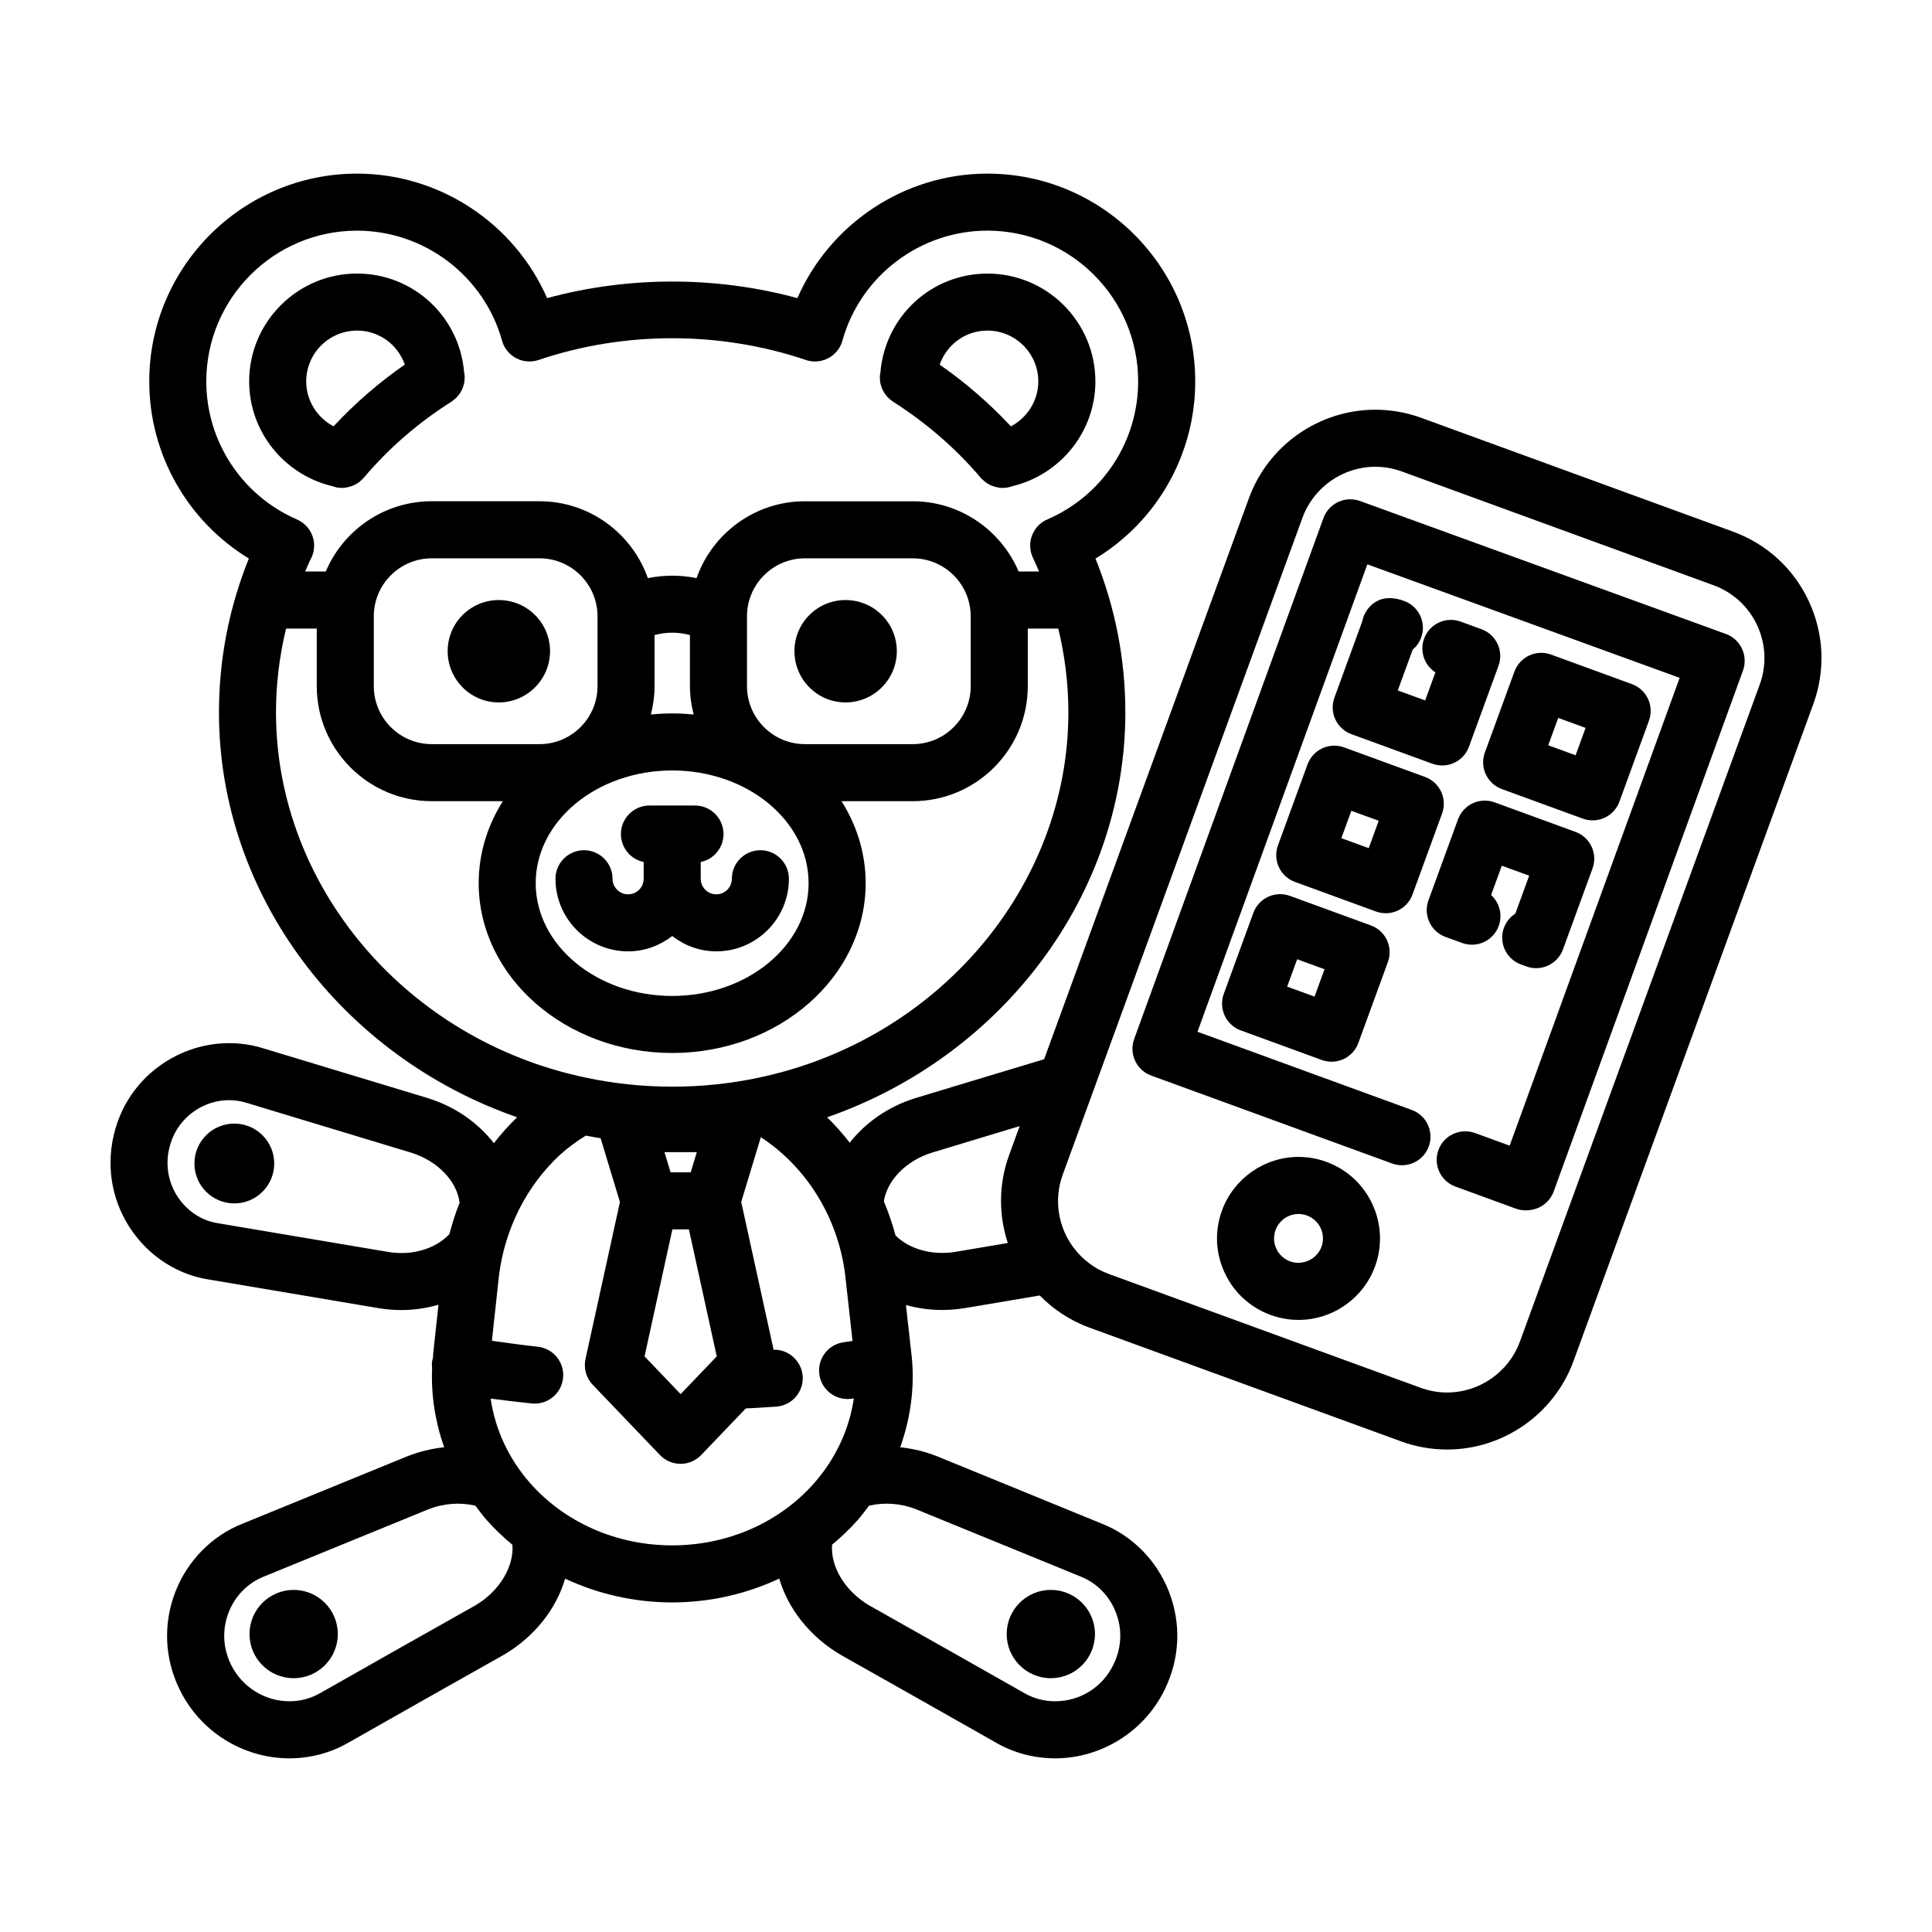
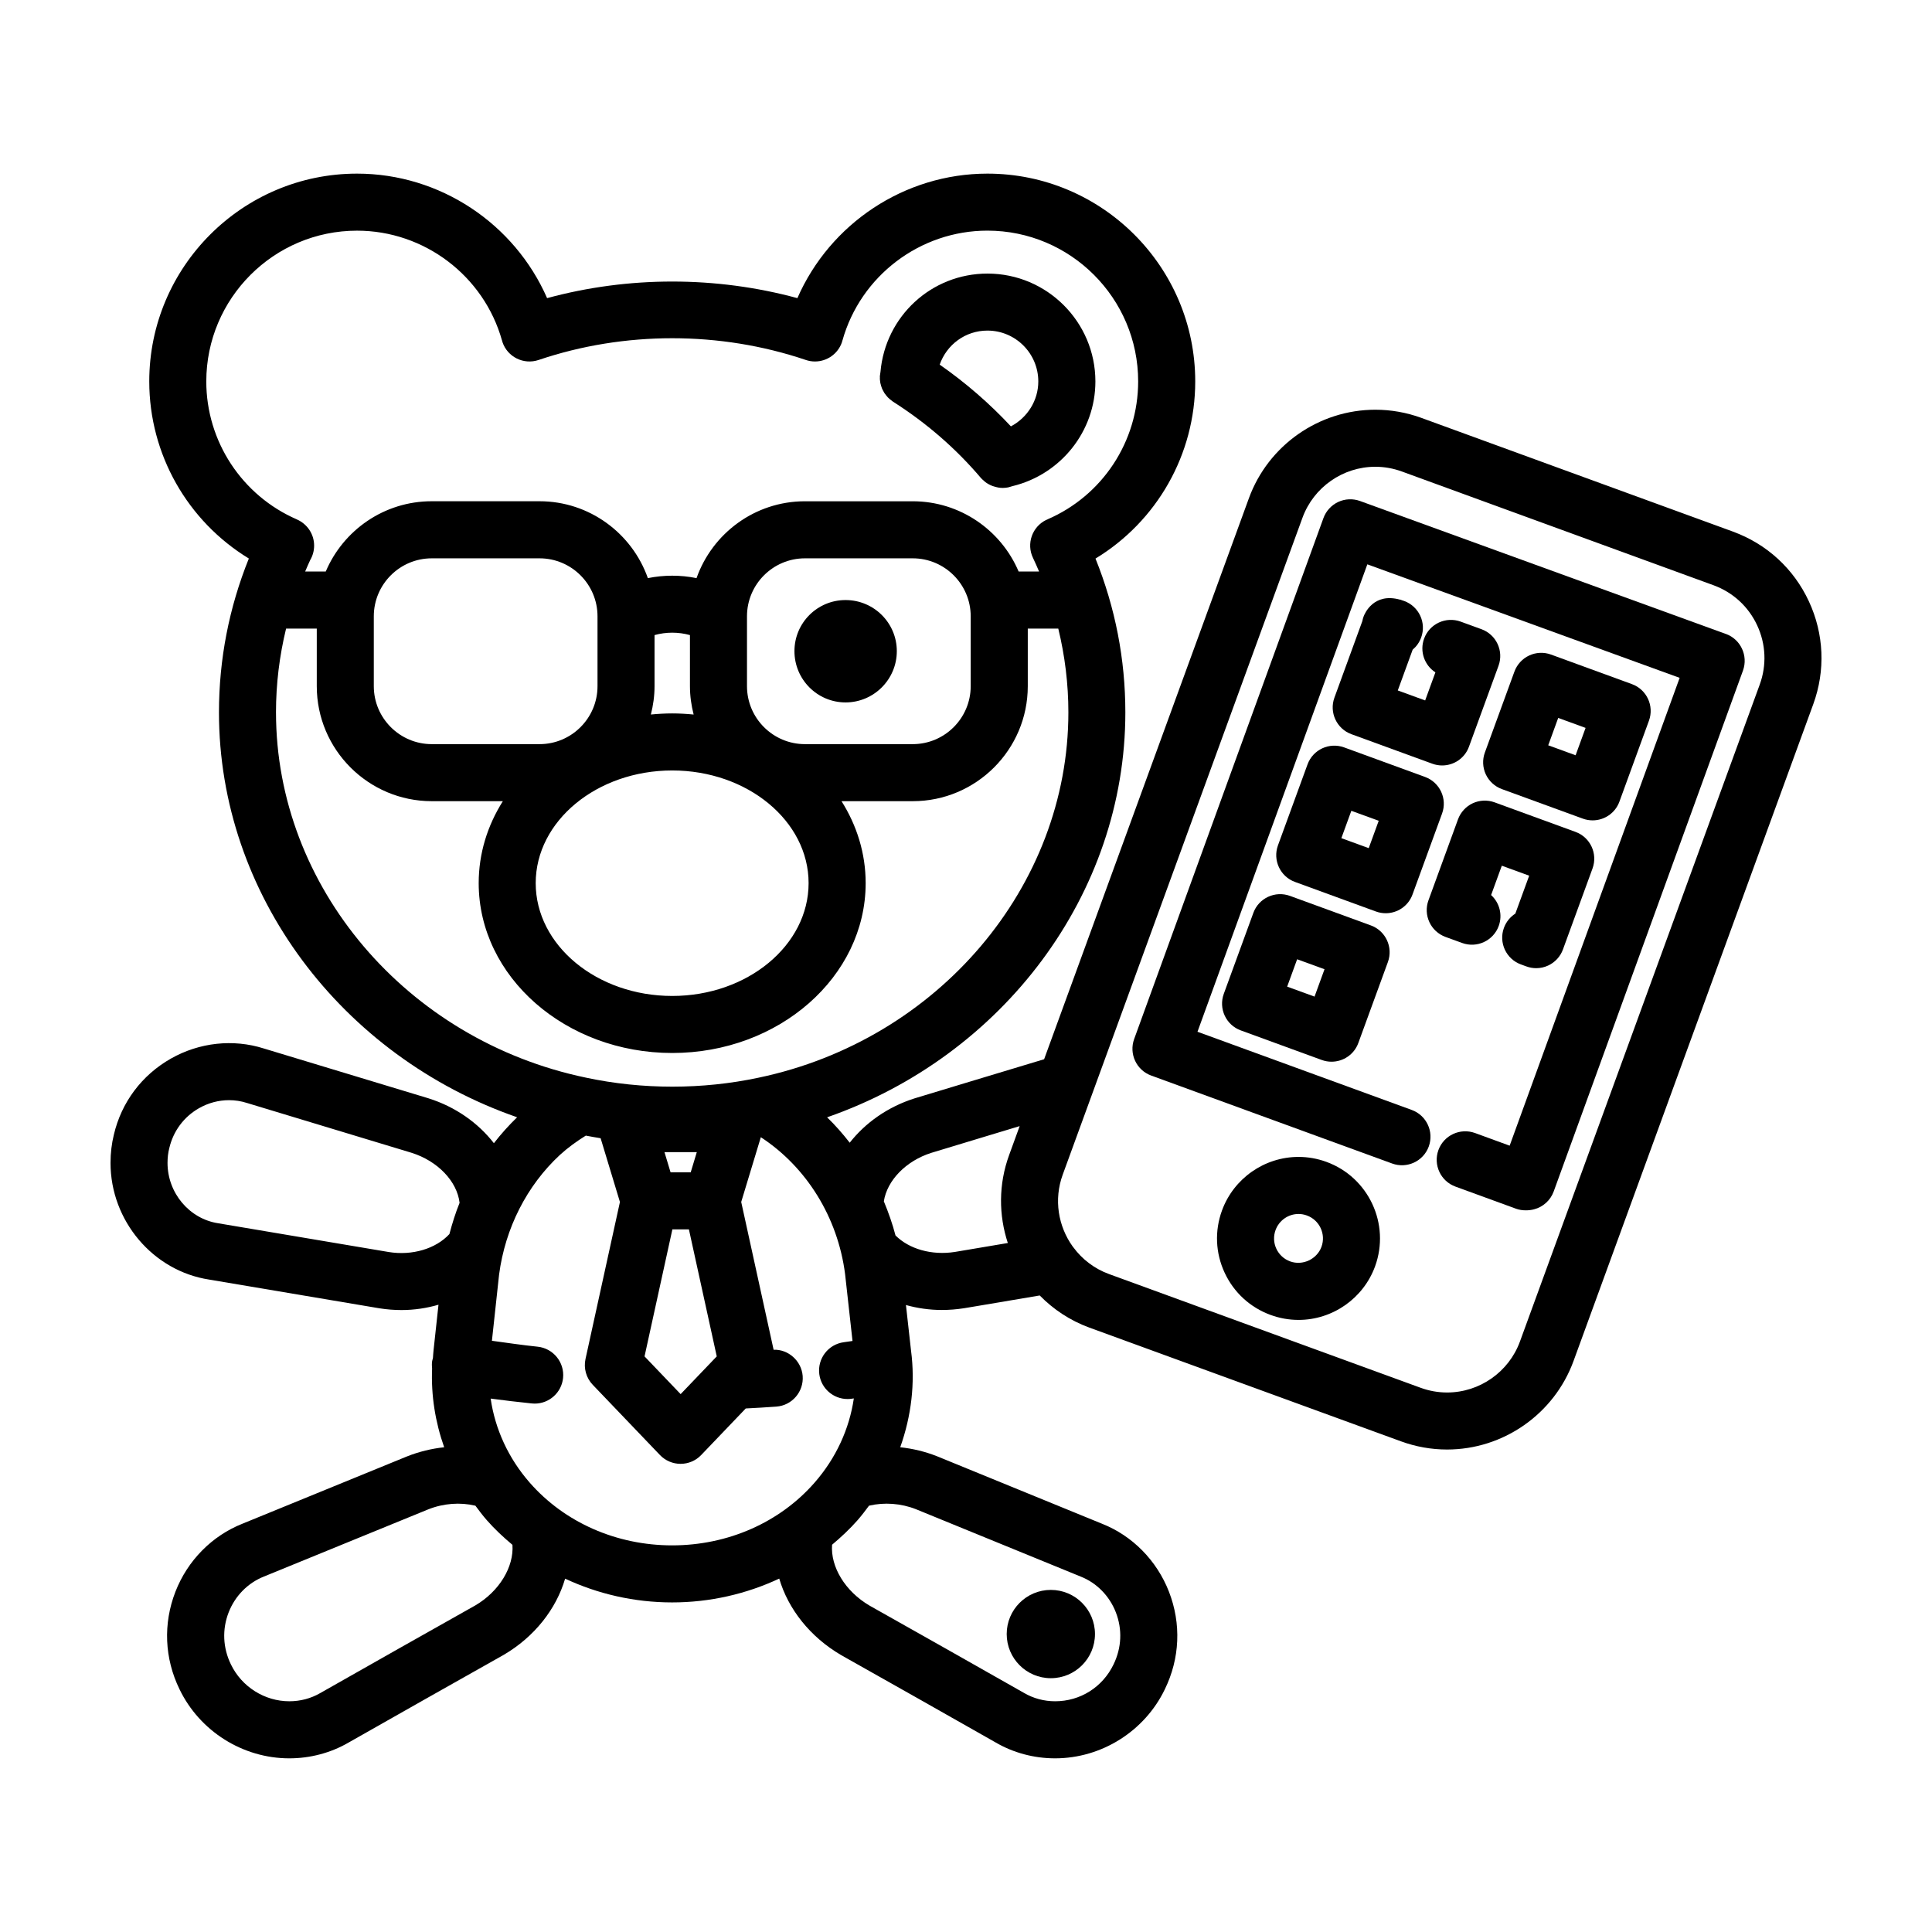
<svg xmlns="http://www.w3.org/2000/svg" fill="#000000" width="800px" height="800px" version="1.1" viewBox="144 144 512 512">
  <g>
    <path d="m377.21 244.8c0.02 0.227 0.039 0.449 0.086 0.672 0.047 0.246 0.121 0.488 0.191 0.734 0.066 0.227 0.133 0.453 0.223 0.676 0.09 0.23 0.211 0.449 0.328 0.672 0.109 0.207 0.211 0.414 0.336 0.609 0.137 0.211 0.293 0.402 0.453 0.598 0.152 0.188 0.297 0.371 0.465 0.551 0.16 0.168 0.344 0.316 0.52 0.473 0.207 0.176 0.414 0.348 0.637 0.5 0.07 0.051 0.133 0.109 0.207 0.16 8.82 5.606 16.66 12.402 23.281 20.207 0.246 0.293 0.535 0.523 0.816 0.766 0.098 0.082 0.172 0.176 0.266 0.25 0.598 0.473 1.254 0.832 1.941 1.098 0.145 0.059 0.297 0.102 0.449 0.145 0.734 0.23 1.484 0.395 2.258 0.395 0.012 0 0.016 0.004 0.023 0.004h0.012 0.004c0.004 0 0.012-0.004 0.02-0.004 0.473 0 0.957-0.047 1.438-0.141 0.332-0.066 0.629-0.203 0.957-0.277 0.07-0.023 0.141-0.035 0.207-0.059 12.781-3.09 21.965-14.52 21.965-27.738 0-15.766-12.828-28.59-28.59-28.59-14.895 0-27.074 11.355-28.363 26.031-0.051 0.25-0.086 0.508-0.109 0.766-0.012 0.145-0.055 0.277-0.059 0.422-0.004 0.086 0.016 0.168 0.016 0.258-0.027 0.27-0.008 0.547 0.023 0.824zm28.473-13.191c7.43 0 13.477 6.047 13.477 13.477 0 5.09-2.91 9.609-7.262 11.906-5.656-6.074-11.969-11.547-18.867-16.359 1.832-5.266 6.781-9.023 12.652-9.023z" />
-     <path d="m232.23 272.89c0.324 0.074 0.613 0.207 0.938 0.273 0.48 0.098 0.961 0.137 1.43 0.141 0.004 0 0.012 0.004 0.02 0.004h0.004 0.012c0.012 0 0.016-0.004 0.023-0.004 0.77-0.004 1.523-0.16 2.258-0.398 0.152-0.051 0.297-0.09 0.441-0.145 0.695-0.266 1.355-0.629 1.953-1.109 0.09-0.07 0.16-0.156 0.246-0.23 0.293-0.25 0.586-0.492 0.84-0.797 6.606-7.824 14.418-14.605 23.242-20.172 0.074-0.051 0.137-0.117 0.211-0.168 0.227-0.156 0.434-0.324 0.645-0.5 0.18-0.152 0.359-0.309 0.523-0.473 0.168-0.172 0.312-0.359 0.465-0.543 0.16-0.195 0.316-0.395 0.453-0.605 0.125-0.191 0.227-0.395 0.336-0.598 0.121-0.227 0.238-0.449 0.332-0.684 0.086-0.211 0.152-0.434 0.215-0.656 0.074-0.25 0.145-0.5 0.195-0.754 0.039-0.211 0.059-0.43 0.082-0.645 0.031-0.289 0.051-0.57 0.047-0.855 0-0.086 0.02-0.168 0.016-0.258-0.004-0.137-0.051-0.258-0.055-0.395-0.023-0.266-0.059-0.523-0.117-0.789-1.285-14.676-13.473-26.035-28.363-26.035-15.766 0-28.59 12.828-28.59 28.59 0 13.23 9.191 24.668 21.973 27.738 0.078 0.031 0.148 0.043 0.227 0.066zm-7.082-27.805c0-7.43 6.047-13.477 13.477-13.477 5.871 0 10.812 3.754 12.652 9.012-6.906 4.797-13.227 10.273-18.879 16.363-4.348-2.289-7.25-6.805-7.25-11.898z" />
-     <path d="m310.46 396.12c4.414 0 8.434-1.551 11.684-4.062 3.25 2.508 7.269 4.062 11.684 4.062 10.609 0 19.242-8.629 19.242-19.242 0-4.172-3.387-7.559-7.559-7.559s-7.559 3.387-7.559 7.559c0 2.277-1.848 4.125-4.125 4.125s-4.125-1.848-4.125-4.125v-4.438c3.445-0.707 6.035-3.754 6.035-7.406 0-4.172-3.387-7.559-7.559-7.559h-12.07c-4.172 0-7.559 3.387-7.559 7.559 0 3.652 2.594 6.699 6.035 7.406v4.438c0 2.277-1.848 4.125-4.125 4.125-2.277 0-4.133-1.848-4.133-4.125 0-4.172-3.387-7.559-7.559-7.559s-7.559 3.387-7.559 7.559c0 10.613 8.637 19.242 19.25 19.242z" />
    <path d="m368.08 303.02c-7.492 0-13.543 6.051-13.543 13.543s6.051 13.586 13.543 13.586 13.586-6.098 13.586-13.586c0-7.492-6.09-13.543-13.586-13.543z" />
-     <path d="m276.18 303.02c-7.492 0-13.543 6.051-13.543 13.543s6.051 13.586 13.543 13.586c7.492 0 13.586-6.098 13.586-13.586 0.004-7.492-6.094-13.543-13.586-13.543z" />
-     <path d="m233.52 577.04c0 6.461-5.238 11.699-11.699 11.699-6.461 0-11.699-5.238-11.699-11.699 0-6.461 5.238-11.699 11.699-11.699 6.461 0 11.699 5.238 11.699 11.699" />
    <path d="m434.18 577.04c0 6.461-5.238 11.699-11.699 11.699-6.457 0-11.695-5.238-11.695-11.699 0-6.461 5.238-11.699 11.695-11.699 6.461 0 11.699 5.238 11.699 11.699" />
-     <path d="m216.67 452.34c0 5.84-4.734 10.574-10.574 10.574s-10.574-4.734-10.574-10.574 4.734-10.574 10.574-10.574 10.574 4.734 10.574 10.574" />
    <path d="m603.28 284.89-82.574-30.137c-3.945-1.441-8.062-2.172-12.227-2.172-14.922 0-28.383 9.422-33.5 23.438l-54.277 148.69c-6.484 1.941-12.957 3.894-19.422 5.859l-14.949 4.523c-7.098 2.258-13.012 6.473-17.145 11.738-1.855-2.379-3.836-4.644-5.996-6.731 46.57-16.203 79.039-59.129 79.039-107.3 0-14.098-2.676-27.773-7.91-40.77 16.258-9.863 26.43-27.559 26.43-46.949 0-30.359-24.703-55.066-55.066-55.066-22 0-41.727 13.254-50.367 32.996-21.578-5.863-44.754-5.863-66.328 0-8.645-19.738-28.363-32.996-50.367-32.996-30.359 0-55.066 24.703-55.066 55.066 0 19.34 10.156 37.035 26.391 46.934-5.238 13-7.918 26.684-7.918 40.785 0 48.199 32.461 91.105 79.012 107.29-2.207 2.152-4.273 4.434-6.152 6.871-4.152-5.344-10.137-9.629-17.352-11.898l-43.625-13.203c-8.102-2.578-17.074-1.602-24.617 2.676-7.738 4.394-13.121 11.609-15.125 20.188-0.578 2.34-0.879 4.856-0.879 7.469 0 15.34 11.289 28.641 26.148 30.914l45.105 7.609c1.965 0.312 3.918 0.465 5.848 0.465 3.394 0 6.691-0.504 9.812-1.41l-1.305 12.031c-0.098 0.707-0.098 1.414-0.168 2.121-0.066 0.258-0.156 0.504-0.203 0.77-0.105 0.684-0.09 1.352-0.016 2.012-0.293 7.062 0.828 14.117 3.199 20.836-3.344 0.359-6.688 1.164-9.891 2.445l-43.492 17.785c-8.113 3.195-14.617 9.77-17.836 18.047-3.293 8.484-2.906 17.68 1.082 25.855 5.356 11.117 16.773 18.309 29.09 18.309 5.578 0 11.027-1.457 15.695-4.172 13.645-7.738 27.285-15.473 41.086-23.227 8.223-4.801 13.965-12.195 16.32-20.219 8.691 4.066 18.348 6.297 28.359 6.297 10.02 0 19.684-2.238 28.383-6.312 2.359 8.027 8.133 15.445 16.434 20.293 13.688 7.688 27.332 15.426 40.895 23.121 4.731 2.762 10.188 4.219 15.773 4.219 12.312 0 23.734-7.184 29.074-18.273 4.012-8.211 4.398-17.406 1.102-25.891-3.219-8.277-9.723-14.852-17.738-18.008l-43.656-17.855c-3.164-1.258-6.481-2.055-9.82-2.414 2.934-8.246 4-16.988 2.867-25.566l-1.352-12.121c3.023 0.836 6.207 1.309 9.496 1.309 1.945 0 3.918-0.152 5.906-0.465l3.465-0.578c5.512-0.922 11.047-1.859 16.586-2.801 3.598 3.668 8.016 6.641 13.156 8.516l82.578 30.137c3.941 1.438 8.055 2.172 12.219 2.172 14.922 0 28.383-9.422 33.504-23.438l63.539-174.08c3.266-8.949 2.852-18.633-1.164-27.266-4.004-8.637-11.148-15.191-20.09-18.461zm-404.61-39.809c0-22.027 17.926-39.953 39.953-39.953 17.828 0 33.629 11.984 38.422 29.141l0.023-0.004c0.035 0.133 0.047 0.266 0.09 0.398 1.34 3.953 5.621 6.07 9.578 4.734 22.711-7.684 48.105-7.684 70.824 0 0.801 0.273 1.617 0.398 2.418 0.398 3.152 0 6.09-1.984 7.16-5.141 0.047-0.133 0.055-0.262 0.09-0.398l0.023 0.004c4.793-17.156 20.59-29.141 38.422-29.141 22.027 0 39.953 17.926 39.953 39.953 0 15.914-9.441 30.273-24.051 36.57l0.012 0.023c-0.098 0.039-0.203 0.059-0.297 0.105-3.758 1.809-5.344 6.328-3.531 10.086 0.57 1.188 1.09 2.387 1.605 3.594l-5.414 0.008c-4.637-10.926-15.473-18.617-28.074-18.617h-28.566c-13.254 0-24.535 8.523-28.719 20.367-4.262-0.863-8.637-0.855-12.898 0-4.18-11.844-15.461-20.375-28.719-20.375h-28.566c-12.602 0-23.438 7.688-28.074 18.617h-5.457c0.441-1.023 0.867-2.047 1.344-3.055 0.656-1.117 1.027-2.418 1.027-3.812 0-3.102-1.891-5.762-4.57-6.926l0.004-0.004c-14.582-6.34-24.012-20.703-24.012-36.574zm123.48 103.1c19.926 0 36.137 13.391 36.137 29.855 0 16.484-16.211 29.902-36.137 29.902-19.949 0-36.184-13.41-36.184-29.902 0-16.465 16.234-29.855 36.184-29.855zm-63.73-6.977c-8.469 0-15.359-6.891-15.359-15.359v-18.523c0-8.469 6.891-15.359 15.359-15.359h28.566c8.469 0 15.359 6.891 15.359 15.359v18.523c0 8.469-6.891 15.359-15.359 15.359zm69.398-7.848c-1.863-0.18-3.754-0.293-5.668-0.293-1.914 0-3.805 0.109-5.664 0.289 0.613-2.41 0.973-4.914 0.973-7.508v-13.539c3.078-0.852 6.301-0.852 9.383 0v13.539c0 2.594 0.363 5.106 0.977 7.512zm29.5 7.848c-8.469 0-15.359-6.891-15.359-15.359v-18.523c0-8.469 6.891-15.359 15.359-15.359h28.566c8.469 0 15.359 6.891 15.359 15.359v18.523c0 8.469-6.891 15.359-15.359 15.359zm-140.18-8.402c0-7.566 0.918-14.988 2.676-22.223h8.133v15.266c0 16.801 13.672 30.477 30.477 30.477h18.836c-4.07 6.445-6.402 13.84-6.402 21.715 0 24.824 23.008 45.016 51.297 45.016 28.258 0 51.254-20.191 51.254-45.016 0-7.875-2.332-15.27-6.398-21.715h18.883c16.801 0 30.477-13.672 30.477-30.477v-15.266h8.082c1.758 7.234 2.676 14.656 2.676 22.223 0 46.113-34.52 86.816-82.105 96.797-14.887 3.168-30.805 3.18-45.742-0.012-47.598-9.922-82.141-50.629-82.141-96.785zm105.05 136.99h4.379l7.379 33.664-1.285 1.34c-0.012 0.012-0.02 0.023-0.031 0.035l-8.254 8.625-9.566-10zm-2.098-20.469h8.57l-1.617 5.356h-5.336zm-73.105 26.469-45.156-7.613c-7.66-1.168-13.434-8.039-13.434-15.992 0-1.375 0.141-2.648 0.465-3.914 1.062-4.543 3.871-8.312 7.894-10.602 2.457-1.395 5.195-2.117 7.941-2.117 1.594 0 3.188 0.242 4.727 0.734l43.645 13.211c6.973 2.195 12.066 7.582 12.727 13.262-1.09 2.676-1.949 5.453-2.699 8.277-3.586 3.887-9.84 5.777-16.109 4.754zm22.961 93.668c-13.707 7.699-27.371 15.441-41.105 23.234-2.43 1.41-5.25 2.16-8.16 2.16-6.551 0-12.625-3.828-15.492-9.777-2.137-4.383-2.348-9.281-0.594-13.785 1.699-4.359 5.082-7.809 9.383-9.508l43.52-17.793c4.035-1.605 8.457-1.918 12.484-0.969 0.969 1.305 1.945 2.606 3.027 3.84 2.082 2.379 4.387 4.516 6.793 6.535 0.418 5.824-3.473 12.324-9.855 16.062zm52.191-15.922c-14.75 0-28.516-6.062-37.762-16.629-5.668-6.481-9.184-14.223-10.348-22.27 3.641 0.48 7.285 0.918 10.906 1.289 0.262 0.023 0.523 0.039 0.777 0.039 3.828 0 7.109-2.898 7.508-6.793 0.422-4.144-2.602-7.863-6.75-8.289-4.027-0.414-8.066-1.02-12.105-1.566l1.898-17.527c1.621-12.328 7.359-23.609 16.121-31.727 2.133-1.949 4.453-3.617 6.863-5.117 1.305 0.242 2.609 0.492 3.926 0.695l5.117 16.895-9.125 41.605c-0.539 2.457 0.18 5.023 1.918 6.84l17.816 18.617c1.426 1.492 3.402 2.332 5.461 2.332 2.062 0 4.035-0.84 5.461-2.332l11.812-12.344c2.711-0.145 5.426-0.289 8.125-0.492 4.16-0.316 7.273-3.953 6.961-8.113-0.309-4.027-3.848-7.117-7.703-6.953l-8.586-39.168 5.199-17.16c12.09 7.898 20.391 21.211 22.328 36.266l1.969 17.734c-0.766 0.105-1.531 0.23-2.297 0.332-4.137 0.543-7.047 4.344-6.504 8.484 0.504 3.805 3.75 6.57 7.481 6.57 0.328 0 0.664-0.02 0.996-0.066 0.223-0.031 0.441-0.066 0.672-0.098-1.168 8.031-4.707 15.82-10.402 22.32-9.234 10.566-22.992 16.625-37.734 16.625zm64.602-9.582 43.68 17.863c4.207 1.656 7.594 5.109 9.289 9.465 1.754 4.508 1.543 9.402-0.613 13.816-2.898 6.016-8.828 9.754-15.473 9.754-2.91 0-5.738-0.746-8.238-2.207-13.664-7.75-27.328-15.492-40.918-23.129-6.504-3.797-10.402-10.312-9.957-16.148 2.383-2.012 4.676-4.133 6.746-6.492 1.09-1.246 2.07-2.551 3.047-3.859 4.035-0.945 8.488-0.625 12.438 0.938zm24.691-93.863c-2.852 7.809-2.762 15.973-0.348 23.316-3.543 0.598-7.09 1.203-10.617 1.793l-3.391 0.57c-6.172 0.973-12.156-0.77-15.758-4.367-0.805-3.109-1.875-6.109-3.09-9.039 0.852-5.523 5.848-10.711 12.566-12.844l14.867-4.504c2.852-0.867 5.707-1.719 8.559-2.586zm198.91-124.66-63.539 174.08c-2.949 8.082-10.707 13.512-19.305 13.512-2.394 0-4.762-0.422-7.031-1.254l-82.574-30.137c-3.918-1.43-7.129-3.949-9.441-7.078-0.059-0.074-0.117-0.152-0.18-0.227-3.828-5.34-5.055-12.414-2.637-19.039l63.535-174.08c2.949-8.082 10.707-13.512 19.301-13.512 2.394 0 4.762 0.422 7.039 1.254l82.574 30.137c5.152 1.879 9.27 5.656 11.586 10.637 2.316 4.977 2.555 10.559 0.672 15.707z" />
    <path d="m601.38 312.01-96.969-35.242c-1.883-0.676-3.961-0.594-5.777 0.258-1.812 0.852-3.223 2.387-3.906 4.266l-50.164 138.06c-1.422 3.918 0.594 8.254 4.516 9.684l63.863 23.312c3.918 1.422 8.258-0.586 9.691-4.508 1.43-3.918-0.586-8.262-4.508-9.691l-56.781-20.723 45.012-123.87 82.766 30.082-45.051 123.98-9.184-3.356c-3.918-1.414-8.258 0.586-9.691 4.508-1.43 3.918 0.586 8.262 4.508 9.691l16.09 5.875c0.785 0.289 1.684 0.418 2.578 0.418 0.734 0 1.465-0.09 2.133-0.262 2.422-0.613 4.383-2.394 5.238-4.734l50.168-138.06c1.406-3.93-0.613-8.27-4.531-9.695z" />
    <path d="m495.52 451.91c-2.383-0.871-4.871-1.316-7.394-1.316-9.039 0-17.184 5.707-20.285 14.191-1.98 5.414-1.734 11.281 0.707 16.512 2.43 5.231 6.758 9.195 12.172 11.176 2.387 0.871 4.883 1.316 7.41 1.316 9.027 0 17.176-5.703 20.277-14.191 4.078-11.184-1.695-23.602-12.887-27.688zm-1.316 22.508c-1.188 3.254-4.961 5.082-8.309 3.863-1.621-0.594-2.922-1.785-3.652-3.352-0.73-1.566-0.801-3.324-0.207-4.953 0.934-2.551 3.375-4.262 6.086-4.262 0.746 0 1.496 0.137 2.211 0.398 3.363 1.219 5.098 4.949 3.871 8.305z" />
    <path d="m520.62 312.96c1.438-3.918-0.574-8.262-4.5-9.691-0.211-0.082-0.418-0.145-0.621-0.211-0.137-0.066-0.289-0.121-0.43-0.172l-0.016 0.039c-7.074-1.988-9.426 3.758-9.684 4.457-0.145 0.398-0.258 0.801-0.332 1.211l-7.402 20.289c-1.43 3.914 0.59 8.258 4.508 9.688l21.453 7.828c0.855 0.312 1.734 0.457 2.594 0.457 3.082 0 5.981-1.898 7.098-4.961l7.836-21.453c1.43-3.918-0.586-8.258-4.504-9.691l-5.531-2.016c-3.926-1.422-8.262 0.59-9.688 4.516-1.23 3.375 0.102 7.062 2.996 8.934l-2.715 7.438-7.254-2.644 3.941-10.801c0.988-0.836 1.781-1.926 2.25-3.215z" />
    <path d="m537.75 349.21c0.848 1.812 2.383 3.223 4.266 3.91l21.457 7.828c0.852 0.312 1.727 0.457 2.59 0.457 3.082 0 5.984-1.898 7.098-4.961l7.828-21.453c1.43-3.918-0.586-8.262-4.508-9.691l-21.453-7.836c-1.895-0.691-3.961-0.594-5.777 0.246-1.812 0.848-3.223 2.383-3.91 4.262l-7.836 21.457c-0.691 1.887-0.598 3.965 0.246 5.781zm19.191-14.953 7.254 2.644-2.644 7.254-7.254-2.644z" />
    <path d="m518.33 381.05 7.836-21.457c1.43-3.918-0.586-8.262-4.508-9.691l-21.457-7.836c-3.926-1.422-8.258 0.586-9.691 4.508l-7.836 21.457c-1.43 3.918 0.586 8.262 4.508 9.691l21.457 7.836c0.855 0.312 1.734 0.457 2.594 0.457 3.082 0.004 5.981-1.895 7.098-4.965zm-11.602-12.281-7.254-2.644 2.644-7.254 7.254 2.644z" />
    <path d="m527.06 392.29 4.43 1.613c3.918 1.422 8.262-0.59 9.688-4.516 1.082-2.977 0.18-6.188-2.019-8.188l2.836-7.777 7.254 2.644-3.672 10.055c-1.352 0.863-2.438 2.168-3.027 3.789-1.422 3.926 0.605 8.258 4.527 9.68l1.387 0.508c0.852 0.316 1.75 0.48 2.637 0.48 1.082 0 2.168-0.23 3.164-0.695 1.828-0.848 3.25-2.383 3.934-4.273l7.836-21.457c1.43-3.918-0.586-8.262-4.508-9.691l-21.457-7.836c-1.891-0.684-3.961-0.594-5.777 0.246-1.812 0.848-3.223 2.383-3.91 4.266l-7.828 21.457c-1.43 3.922 0.582 8.258 4.508 9.695z" />
    <path d="m507.3 389.25-21.457-7.836c-3.926-1.414-8.262 0.586-9.691 4.508l-7.836 21.457c-1.43 3.918 0.586 8.262 4.508 9.691l21.457 7.836c0.855 0.312 1.734 0.457 2.594 0.457 3.082 0 5.981-1.898 7.098-4.961l7.836-21.457c1.43-3.922-0.59-8.262-4.508-9.695zm-14.934 18.863-7.254-2.644 2.644-7.254 7.254 2.644z" />
  </g>
</svg>